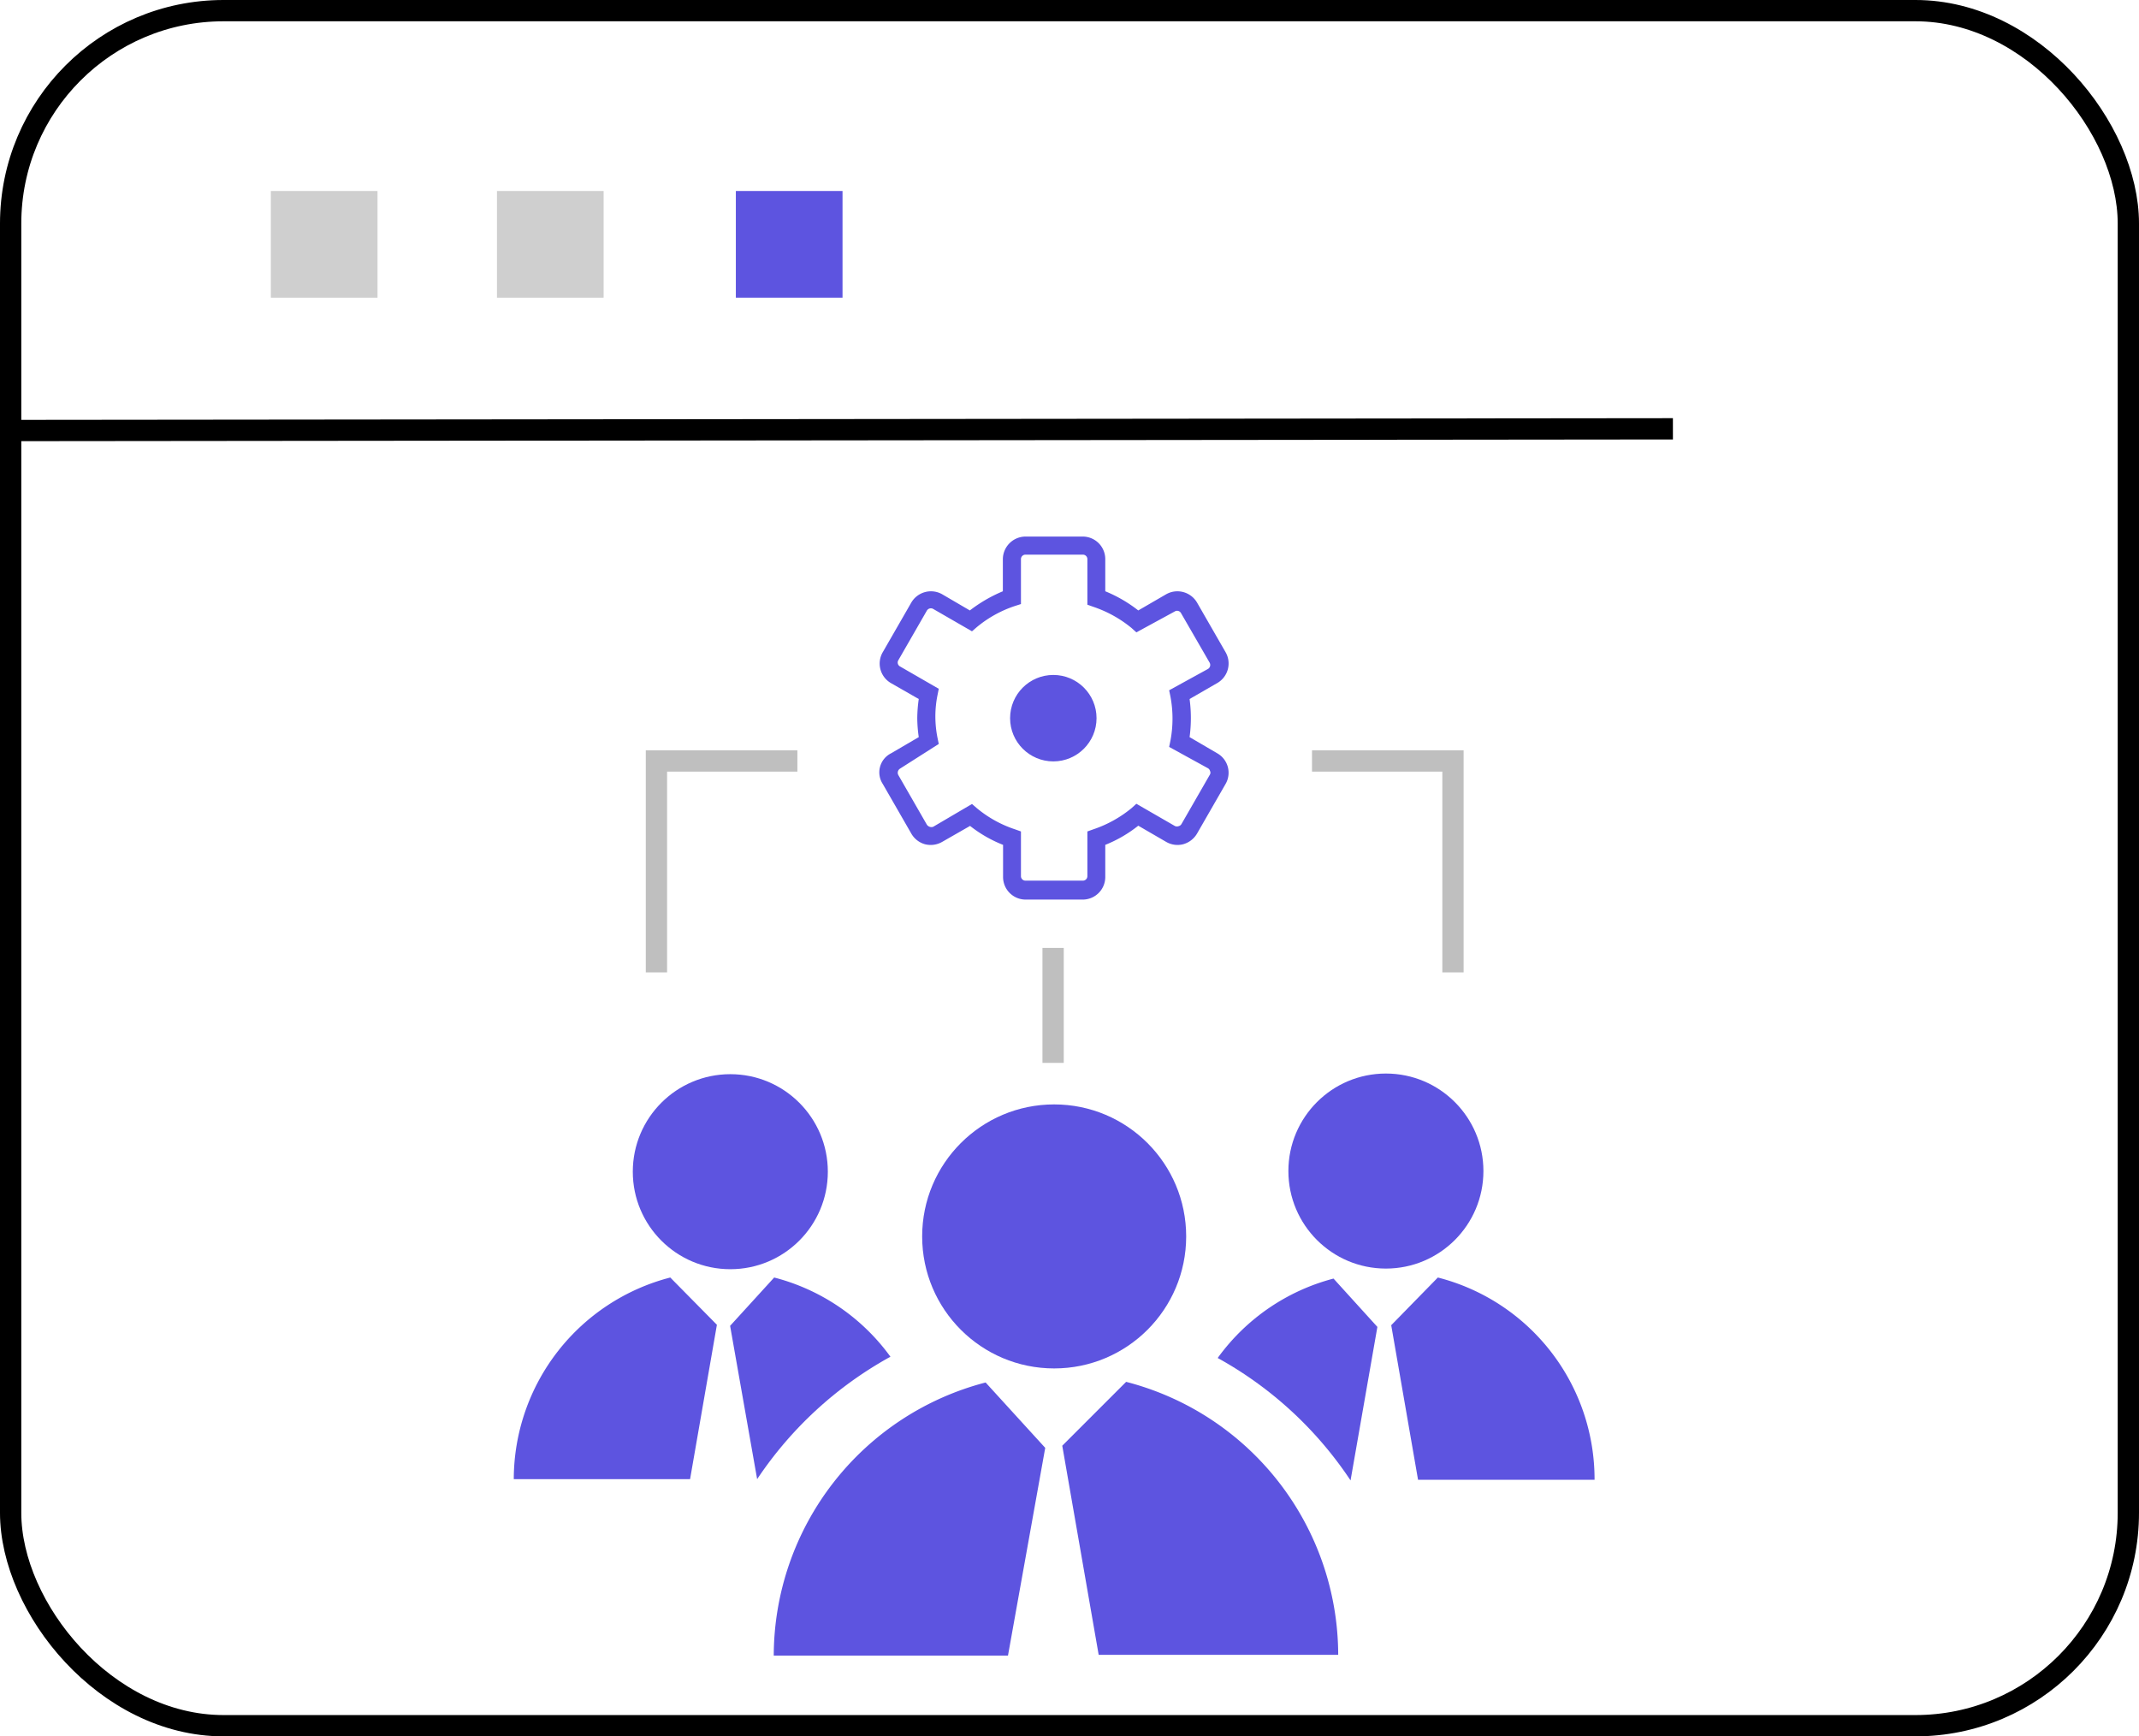
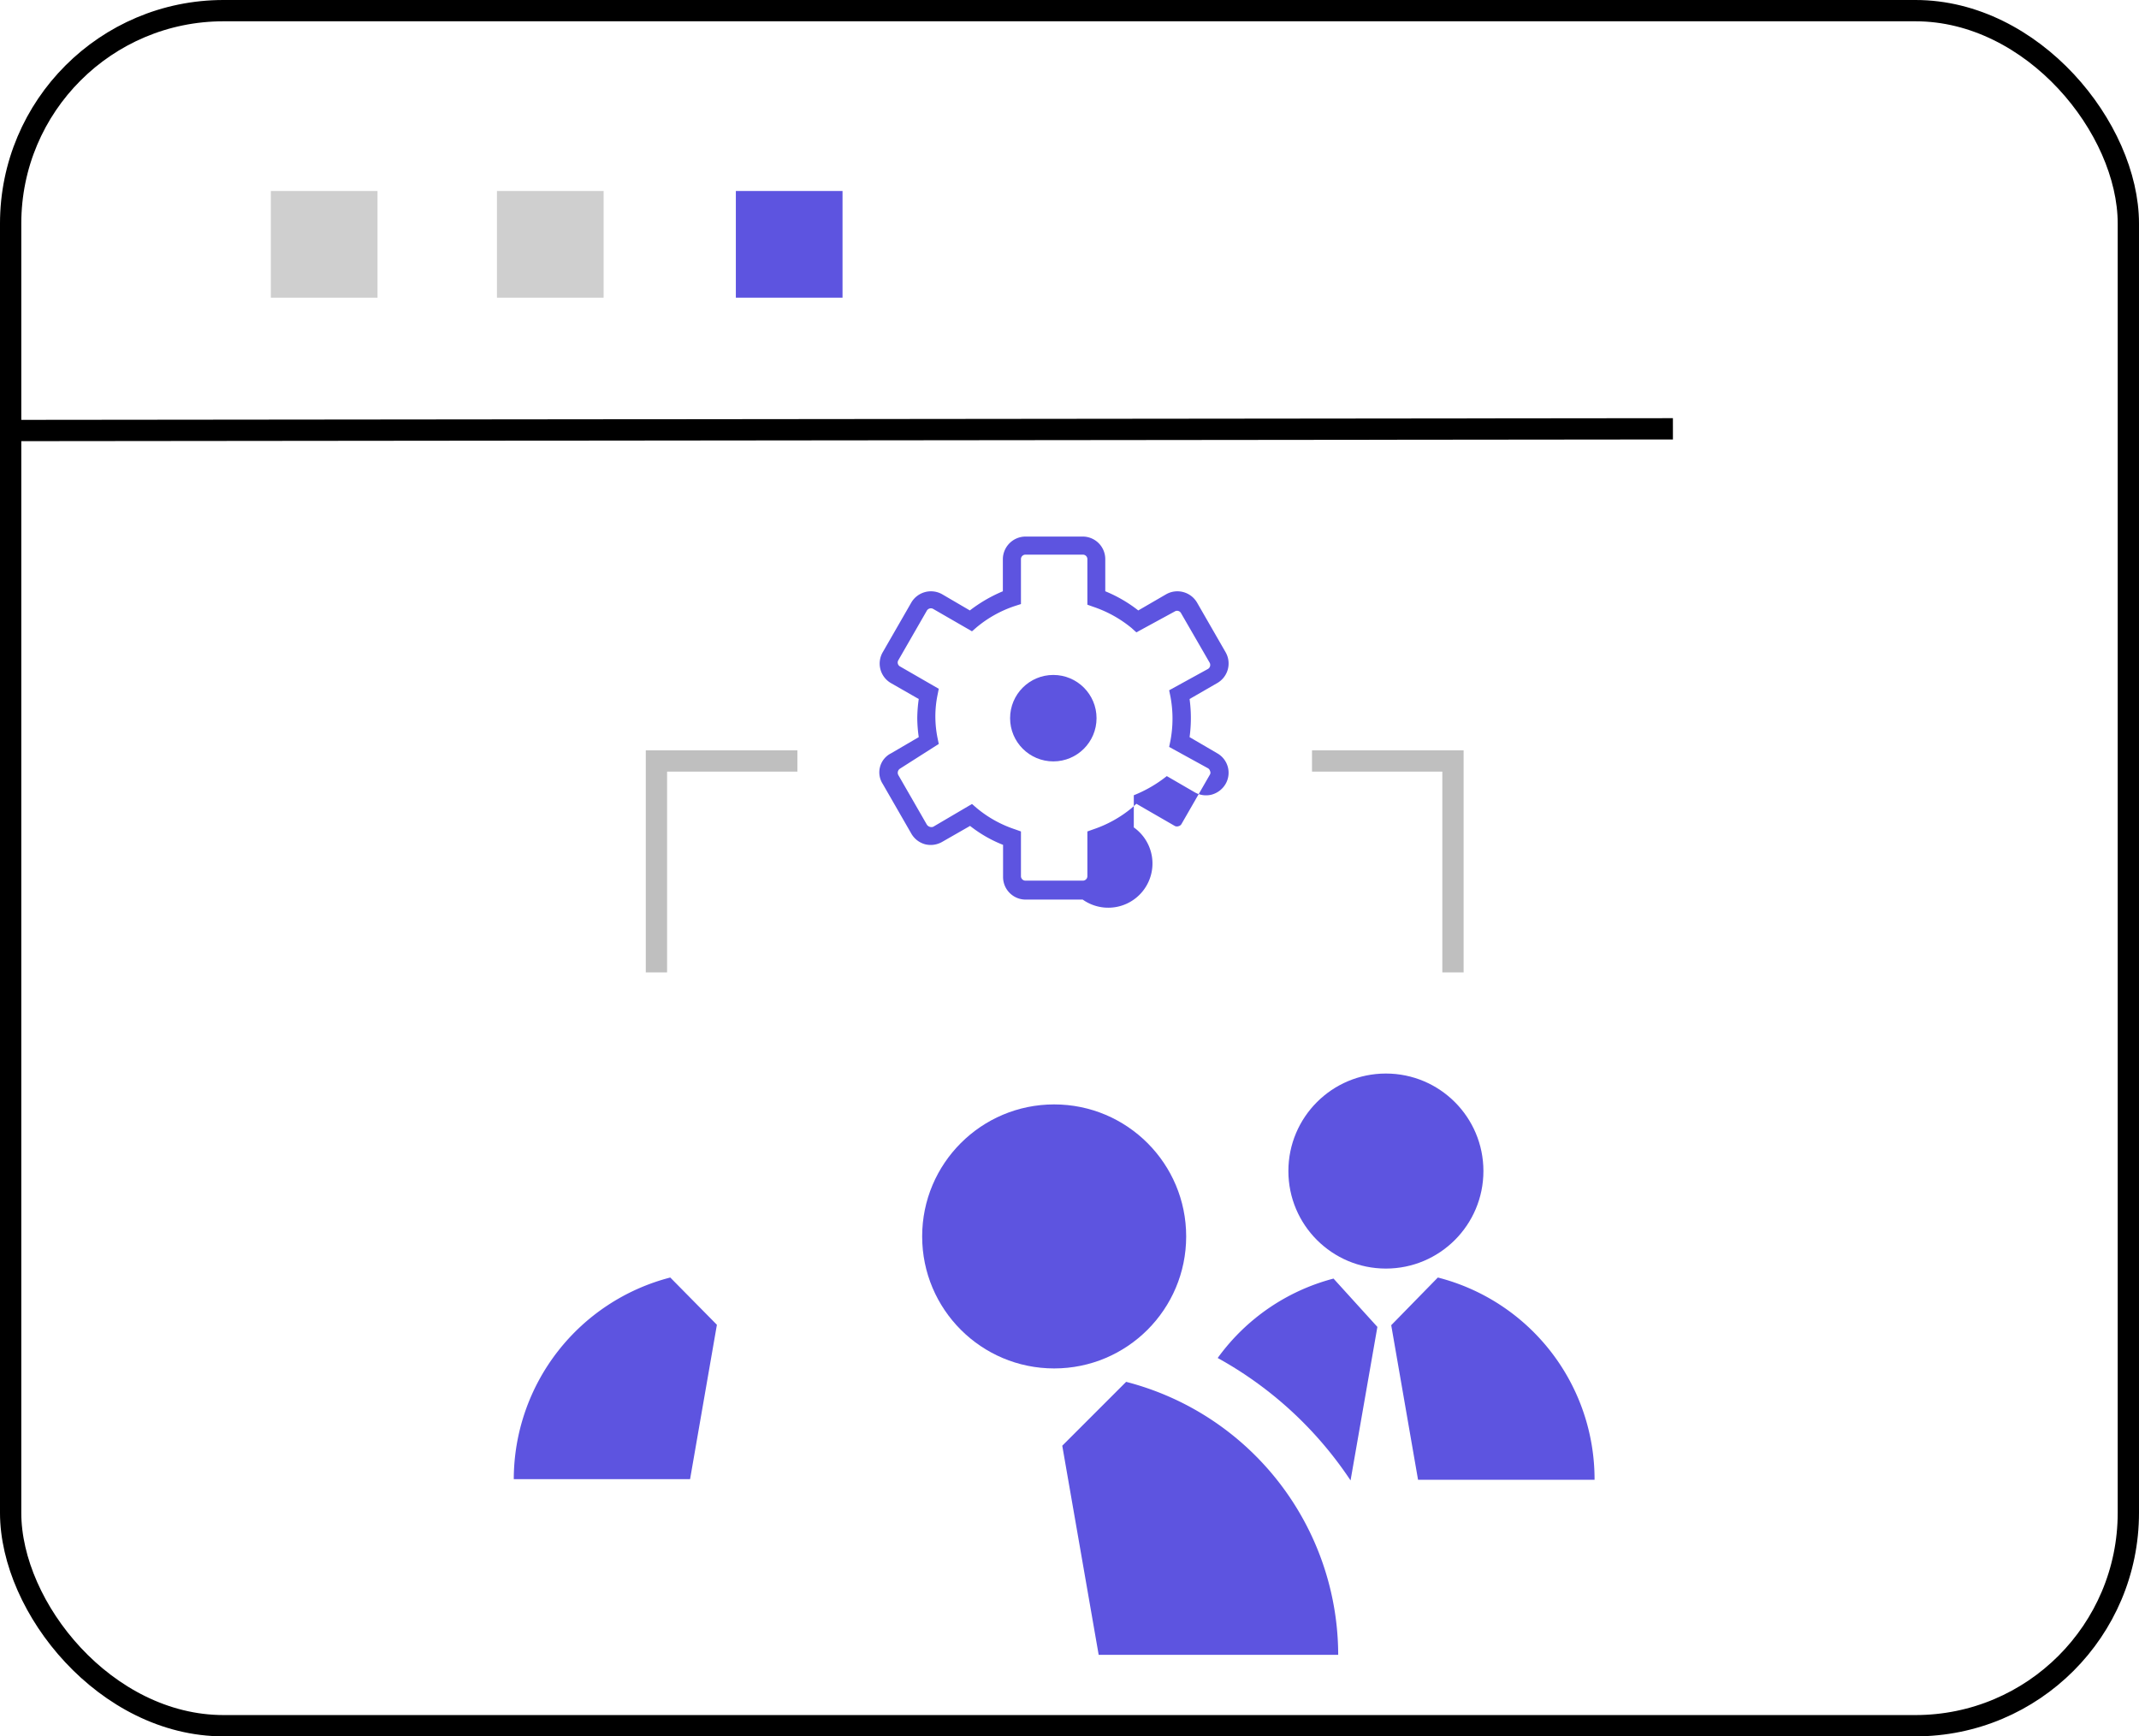
<svg xmlns="http://www.w3.org/2000/svg" viewBox="0 0 100.46 81.55">
  <defs>
    <style>.cls-1,.cls-4{fill:none;stroke-miterlimit:10;}.cls-1{stroke:#000;}.cls-2{fill:#606060;opacity:0.3;isolation:isolate;}.cls-3{fill:#5d54e0;}.cls-4{stroke:#606060;opacity:0.4;}</style>
  </defs>
  <g id="Capa_2" data-name="Capa 2">
    <g id="Modo_de_aislamiento" data-name="Modo de aislamiento">
      <g id="Grupo_92" data-name="Grupo 92">
        <rect id="Rectángulo_88" data-name="Rectángulo 88" class="cls-1" x="0.5" y="0.5" width="99.46" height="80.55" rx="10" />
        <line id="Línea_5" data-name="Línea 5" class="cls-1" x1="0.5" y1="20.22" x2="78.57" y2="20.14" />
        <g id="Grupo_82" data-name="Grupo 82">
          <rect id="Rectángulo_89" data-name="Rectángulo 89" class="cls-2" x="12.72" y="8.97" width="5.01" height="5.01" />
          <rect id="Rectángulo_90" data-name="Rectángulo 90" class="cls-2" x="23.34" y="8.97" width="5.01" height="5.01" />
          <rect id="Rectángulo_91" data-name="Rectángulo 91" class="cls-3" x="34.56" y="8.97" width="5.01" height="5.01" />
        </g>
      </g>
      <path id="Trazado_104" data-name="Trazado 104" class="cls-3" d="M52.89,64.9l-3,3,1.71,9.82H62.85A13.27,13.27,0,0,0,52.89,64.9Z" />
-       <path id="Trazado_105" data-name="Trazado 105" class="cls-3" d="M36.34,77.76h11L49.09,68l-2.8-3.07A13.29,13.29,0,0,0,36.34,77.76Z" />
      <circle id="Elipse_16" data-name="Elipse 16" class="cls-3" cx="49.51" cy="58.07" r="6.2" />
      <path id="Trazado_106" data-name="Trazado 106" class="cls-3" d="M67.53,60l-2.19,2.24,1.26,7.26h8.29A9.78,9.78,0,0,0,67.53,60Z" />
      <circle id="Elipse_17" data-name="Elipse 17" class="cls-3" cx="65.09" cy="55" r="4.58" />
      <path id="Trazado_107" data-name="Trazado 107" class="cls-3" d="M57.19,63.78a17.82,17.82,0,0,1,6.24,5.75h0l1.26-7.21-2.06-2.27A9.76,9.76,0,0,0,57.19,63.78Z" />
      <path id="Trazado_108" data-name="Trazado 108" class="cls-3" d="M24.13,69.47h8.28l1.26-7.25L31.48,60A9.8,9.8,0,0,0,24.13,69.47Z" />
-       <circle id="Elipse_18" data-name="Elipse 18" class="cls-3" cx="34.3" cy="55.03" r="4.58" />
-       <path id="Trazado_109" data-name="Trazado 109" class="cls-3" d="M41.82,63.72A9.74,9.74,0,0,0,36.36,60l-2.07,2.27,1.27,7.2h0A17.92,17.92,0,0,1,41.82,63.72Z" />
      <g id="Grupo_130" data-name="Grupo 130">
        <g id="Grupo_105" data-name="Grupo 105">
-           <path id="Trazado_135" data-name="Trazado 135" class="cls-3" d="M50.85,42.25H48.17a1.06,1.06,0,0,1-1.06-1.06V39.68a6.12,6.12,0,0,1-1.55-.89l-1.31.75a1.08,1.08,0,0,1-.81.11,1.07,1.07,0,0,1-.64-.5l-1.34-2.33a1,1,0,0,1,.39-1.44l1.3-.76a6.54,6.54,0,0,1-.07-.89,6.82,6.82,0,0,1,.07-.9l-1.31-.75a1.06,1.06,0,0,1-.38-1.45L42.8,28.3a1.07,1.07,0,0,1,1.45-.39h0l1.3.76a6.88,6.88,0,0,1,1.55-.9V26.26a1.07,1.07,0,0,1,1.06-1.06h2.69a1.06,1.06,0,0,1,1.06,1.06v1.51a6.47,6.47,0,0,1,1.55.9l1.31-.76a1.07,1.07,0,0,1,1.45.39h0l1.34,2.33a1.06,1.06,0,0,1-.39,1.45l-1.3.75a6.71,6.71,0,0,1,0,1.79l1.3.76a1.05,1.05,0,0,1,.39,1.44l-1.34,2.33a1.09,1.09,0,0,1-.65.5,1.06,1.06,0,0,1-.8-.11l-1.31-.76a6.15,6.15,0,0,1-1.55.9v1.51A1.06,1.06,0,0,1,50.85,42.25Zm-5.2-4.49.22.19a5.5,5.5,0,0,0,1.8,1l.28.1v2.1a.21.21,0,0,0,.22.21h2.68a.21.21,0,0,0,.22-.21v-2.1l.28-.1a5.66,5.66,0,0,0,1.8-1l.22-.2,1.82,1.05a.25.25,0,0,0,.17,0,.21.21,0,0,0,.13-.1l1.34-2.33a.18.18,0,0,0,0-.16.21.21,0,0,0-.1-.13l-1.82-1,.06-.29a5.6,5.6,0,0,0,0-2.08l-.06-.29,1.82-1a.22.22,0,0,0,.08-.3l-1.34-2.32a.21.21,0,0,0-.3-.08h0L53.37,29.7l-.22-.2a5.66,5.66,0,0,0-1.8-1l-.28-.1V26.26a.21.21,0,0,0-.22-.21H48.17a.21.21,0,0,0-.22.21v2.11l-.28.09a5.5,5.5,0,0,0-1.8,1l-.22.19-1.82-1.05a.22.22,0,0,0-.3.08l-1.34,2.33a.21.21,0,0,0,.08.29l1.82,1.05-.06.3a5.07,5.07,0,0,0-.1,1,5.16,5.16,0,0,0,.1,1l.06.29L42.27,36.1a.23.23,0,0,0-.08.3l1.34,2.33a.26.26,0,0,0,.13.1.25.25,0,0,0,.17,0Z" />
+           <path id="Trazado_135" data-name="Trazado 135" class="cls-3" d="M50.85,42.25H48.17a1.06,1.06,0,0,1-1.06-1.06V39.68a6.12,6.12,0,0,1-1.55-.89l-1.31.75a1.08,1.08,0,0,1-.81.11,1.07,1.07,0,0,1-.64-.5l-1.34-2.33a1,1,0,0,1,.39-1.44l1.3-.76a6.54,6.54,0,0,1-.07-.89,6.82,6.82,0,0,1,.07-.9l-1.31-.75a1.06,1.06,0,0,1-.38-1.45L42.8,28.3a1.07,1.07,0,0,1,1.45-.39h0l1.3.76a6.88,6.88,0,0,1,1.55-.9V26.26a1.07,1.07,0,0,1,1.06-1.06h2.69a1.06,1.06,0,0,1,1.06,1.06v1.51a6.47,6.47,0,0,1,1.55.9l1.31-.76a1.07,1.07,0,0,1,1.45.39h0l1.34,2.33a1.06,1.06,0,0,1-.39,1.45l-1.3.75a6.71,6.71,0,0,1,0,1.79l1.3.76a1.05,1.05,0,0,1,.39,1.44a1.09,1.09,0,0,1-.65.5,1.06,1.06,0,0,1-.8-.11l-1.31-.76a6.15,6.15,0,0,1-1.55.9v1.51A1.06,1.06,0,0,1,50.85,42.25Zm-5.2-4.49.22.19a5.5,5.5,0,0,0,1.8,1l.28.1v2.1a.21.21,0,0,0,.22.21h2.68a.21.21,0,0,0,.22-.21v-2.1l.28-.1a5.66,5.66,0,0,0,1.8-1l.22-.2,1.82,1.05a.25.25,0,0,0,.17,0,.21.21,0,0,0,.13-.1l1.34-2.33a.18.18,0,0,0,0-.16.21.21,0,0,0-.1-.13l-1.82-1,.06-.29a5.6,5.6,0,0,0,0-2.08l-.06-.29,1.82-1a.22.22,0,0,0,.08-.3l-1.34-2.32a.21.21,0,0,0-.3-.08h0L53.37,29.7l-.22-.2a5.66,5.66,0,0,0-1.8-1l-.28-.1V26.26a.21.21,0,0,0-.22-.21H48.17a.21.21,0,0,0-.22.21v2.11l-.28.09a5.5,5.5,0,0,0-1.8,1l-.22.19-1.82-1.05a.22.22,0,0,0-.3.08l-1.34,2.33a.21.21,0,0,0,.08.29l1.82,1.05-.06.3a5.07,5.07,0,0,0-.1,1,5.16,5.16,0,0,0,.1,1l.06.29L42.27,36.1a.23.23,0,0,0-.08.3l1.34,2.33a.26.26,0,0,0,.13.1.25.25,0,0,0,.17,0Z" />
          <circle id="Elipse_20" data-name="Elipse 20" class="cls-3" cx="49.47" cy="33.73" r="2.03" />
        </g>
      </g>
      <polyline class="cls-4" points="30.83 45.67 30.83 35.74 37.45 35.74" />
      <polyline class="cls-4" points="68.24 45.67 68.24 35.74 61.62 35.74" />
-       <path class="cls-4" d="M49.46,44.52v5.4" />
    </g>
  </g>
</svg>